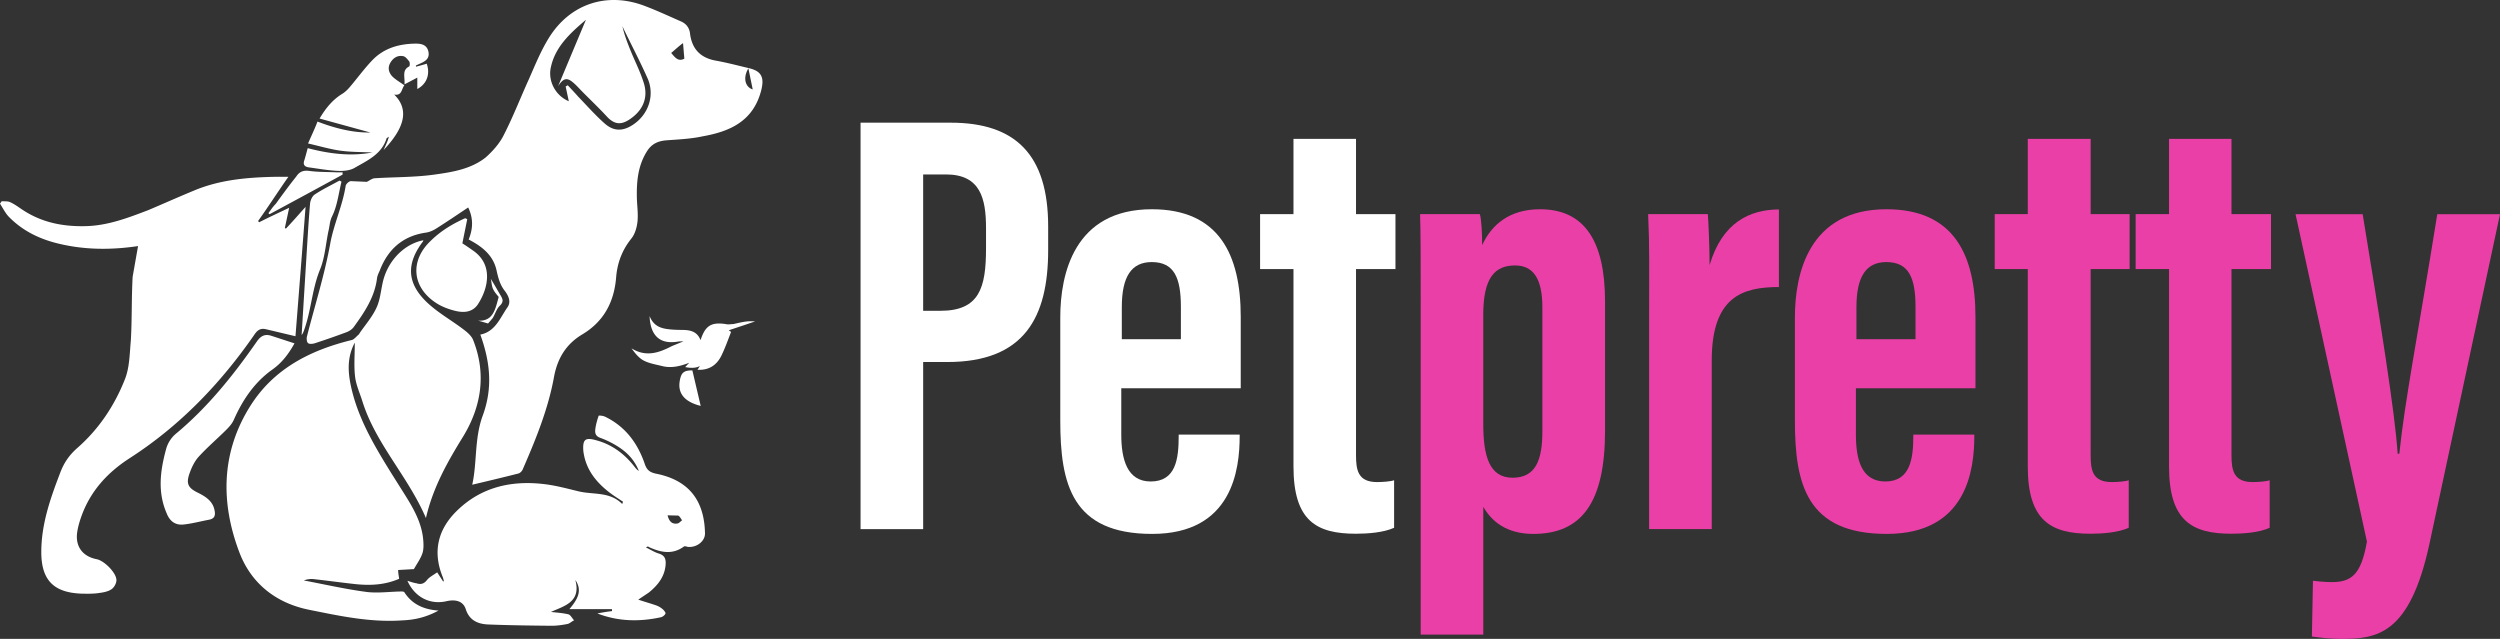
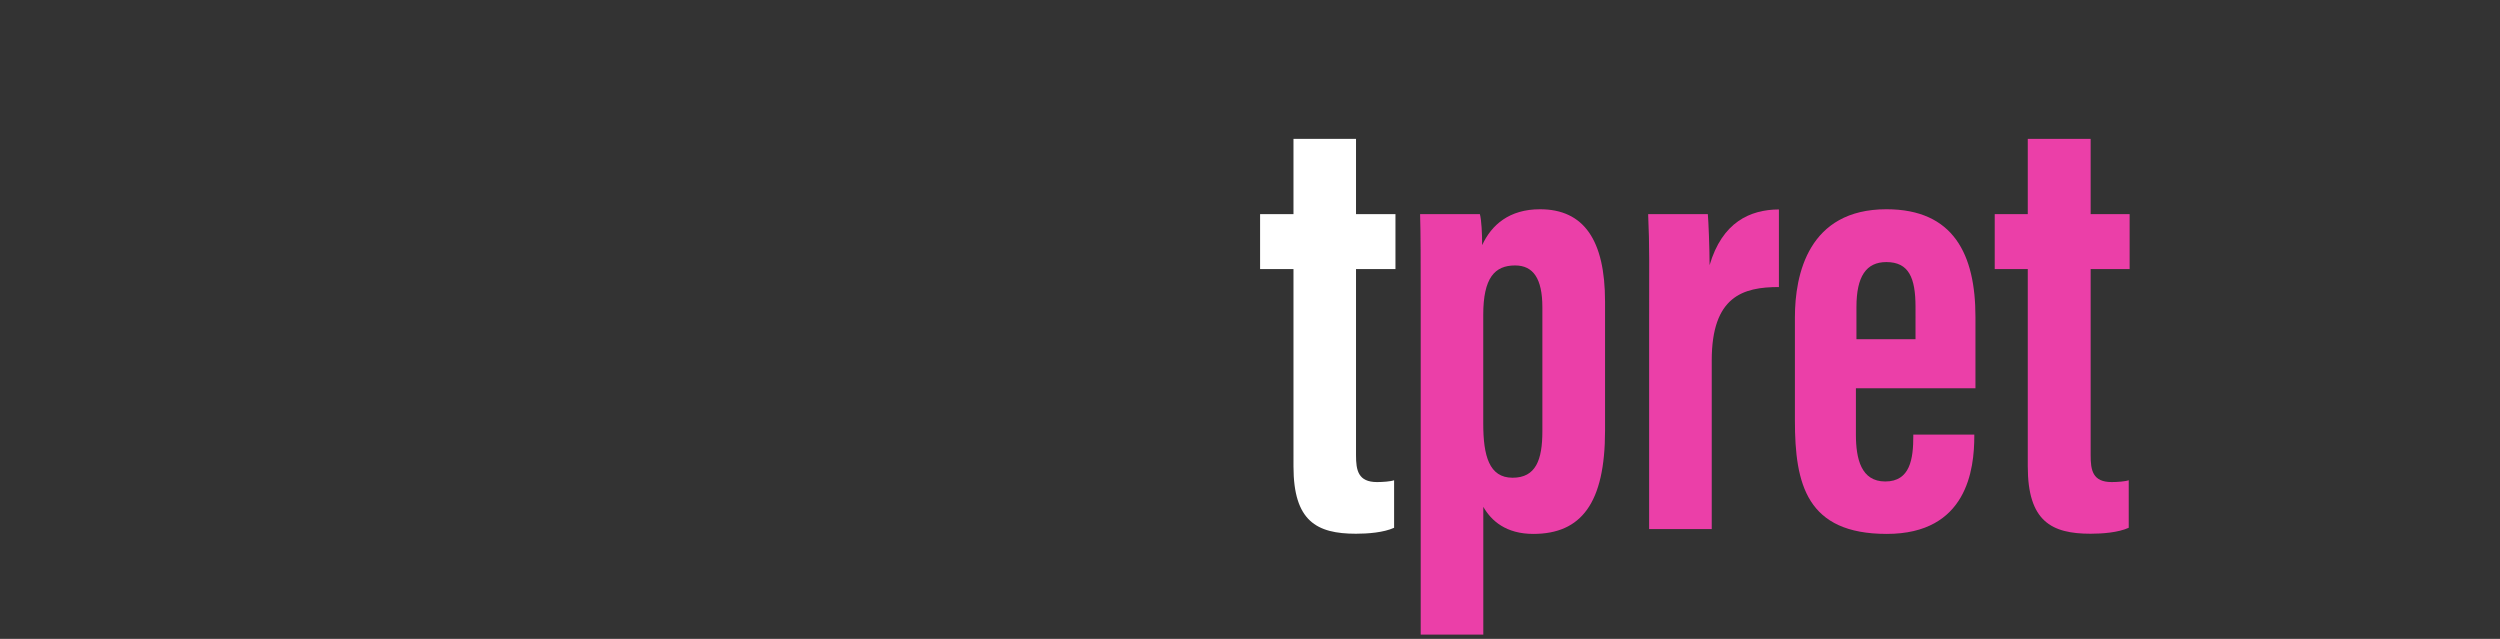
<svg xmlns="http://www.w3.org/2000/svg" width="270" height="69" viewBox="0 0 270 69">
  <rect x="0" y="0" width="270" height="69" fill="#333333" stroke="none" />
  <g>
    <g>
      <g>
-         <path fill="#fff" d="M50.384 51.826l.378-2.92zm2.819-17.46c.28-.456.43-1.028.797-1.366.418-.427.297-.703.07-1.085-.362-.605-.7-1.225-1.07-1.807.092.305.084.73.24 1.083.17.386.491.707.618.88-.364 1.308-.576 2.647-2.225 2.562.367.095.67.19 1.077.304zM74.775 40c-.912 0-1.215.223-1.369 1.182-.208 1.3.516 2.217 2.269 2.655zM37 18.61c-.254 0-.47.008-.686 0-.973-.04-1.955-.02-2.916-.152-.657-.09-1.074.102-1.398.601C31.246 20 30.518 21 29.794 22c-.139.14-.29.317-.428.502-.131.174-.253.356-.366.498 0 .067.075.1.12.131 2.641-1.425 5.284-2.85 7.88-4.274zm36.825 18.252l-1.26.515c-1.403.732-2.807 1.217-4.365.24.398.544.8 1.058 1.335 1.33.604.31 1.312.421 1.982.589 1.014.255 1.975.004 2.919-.356-.143.15-.285.302-.436.465.666.133 1.18.102 1.59-.114l-.262.405c1.287.064 2.104-.536 2.598-1.557.392-.806.693-1.658 1.016-2.496.058-.036-.149-.141-.23-.214l-.979.799.979-.8c1.015-.341 2.029-.668 2.846-.96-.152 0-.558-.033-.917.01-.483.052-.96.176-1.442.282-.27 0-.554.073-.816 0-1.555-.232-2.218.158-2.722 1.739-.362-.945-1.115-1.1-1.95-1.107-.386-.004-.773-.01-1.157-.042-.972-.081-1.915-.232-2.398-1.456.084 2.172 1.161 3.075 3.056 2.759.2-.033.408-.022.613-.03zm-37.16-17.36C35.77 20 34.846 20.435 34 21c-.282.175-.484.648-.515 1-.17 2-.28 4-.406 6-.17 2.74-.337 5.461-.504 8.184.155-.184.22-.394.294-.603.744-2.108.836-4.374 1.695-6.475.545-1.333.62-2.855.938-4.285.109-.489.115-.955.373-1.478.557-1.132.696-2.47 1.006-3.723zm13.571 4.064c-1.355.61-2.623 1.365-3.708 2.434-2.308 2.179-2.033 5.092.678 6.788.599.374 1.303.625 1.993.792.884.213 1.801.155 2.385-.669C52.735 31.167 53.34 28.536 51 27c-.401-.292-.804-.549-1.065-.72l.527-2.612zm-20.963 12.69c-.663-.202-1.105.012-1.531.625C25.206 40.525 22.424 44 19 46.841a3.3 3.3 0 0 0-1.073 1.704c-.622 2.304-.927 4.594.073 6.891.332.857.94 1.307 1.824 1.212.937-.1 1.858-.352 2.788-.526.578-.122.663-.483.565-.974-.177-1.027-.98-1.528-1.827-1.946-1.021-.502-1.272-.955-.889-2.052.225-.644.539-1.316.984-1.81.93-1.024 1.992-1.926 2.975-2.904.317-.316.642-.672.82-1.073.954-2.16 2.24-4.078 4.174-5.45 1.003-.713 1.706-1.605 2.393-2.83zM44.911 7.101C45 7 45.123 7 45.235 6.925c.589-.25 1.188-.524 1.04-1.314-.153-.815-.827-.915-1.495-.898-1.78.04-3.36.52-4.593 1.815-.866.91-1.608 1.936-2.425 2.893-.224.263-.49.515-.762.69-1 .603-1.76 1.466-2.486 2.692 2.001.55 3.84 1.057 5.486 1.508-1.81.036-3.743-.423-5.71-1.182-.29.768-.645 1.499-1.02 2.366 1.268.29 2.375.622 3.507.779 1.118.156 2.223.136 3.442.195-2.376.439-4.671.137-6.985-.469-.135.483-.234.887-.352 1.266-.184.49-.026.734.464.81 1.042.14 2.083.33 3.129.378.605.027 1.311-.028 1.814-.32 1.375-.797 2.926-1.462 3.463-3.194.014-.044.103-.065.248-.177-.083.311-.155.49-.23.667-.086.201-.176.4-.337.768 2.253-2.374 2.8-4.35 1.137-5.989.857.172.779-.621 1.104-.993-.466-.335-.92-.59-1.282-.938-.392-.405-.557-.934-.245-1.481.307-.539.789-.852 1.405-.728.246.048.448.33.64.562.088.13.078.504-.002.546-.796.412-.446 1.075-.505 1.935l1.384-.729v1.23C46.098 9.07 46.482 8 46.086 6.877c-.381.124-.762.217-1.143.326zM73.223 55.68c.179.046.296.32.442.51-.167.121-.321.319-.503.348-.529.085-.886-.158-1.063-.882zM70 59c0 .06.103.09.173.122 1.257.566 2.502.793 3.723-.122.104 0 .231 0 .35.059.978.119 1.91-.6 1.893-1.46-.069-3.599-1.793-5.759-5.308-6.446-.67-.153-.973-.394-1.194-1.04-.766-2.248-2.103-4.058-4.297-5.113-.207-.105-.67-.143-.686-.098-.166.49-.314.998-.368 1.51-.039.374.049.7.545.876a9.762 9.762 0 0 1 2.055 1.038c.948.621 1.688 1.454 2.114 2.546-.229-.15-.378-.34-.525-.53C67.418 49 66.074 48 64.408 47.554c-1.212-.344-1.494-.102-1.408 1.154.245 1.967 1.362 3.364 2.864 4.511.455.346.945.645 1.419.965l-.085.249c-1.345-1.367-3.122-.984-4.71-1.368-1.247-.302-2.488-.64-3.77-.787-3.54-.409-6.786.34-9.396 2.908-2.048 2.014-2.618 4.422-1.503 7.145.057.139.083.29.123.434l-.087.032-.64-.986c-.4.293-.84.5-1.107.84-.333.423-.692.49-1.108.349-.353-.055-.66-.167-1-.275.793 1.77 2.432 2.612 4.21 2.207 1.026-.234 1.79.014 2.075.811.38 1.257 1.323 1.659 2.463 1.702 2.252.087 4.524.117 6.787.138.587.004 1.183-.08 1.76-.195.243-.048.448-.284.705-.388-.23-.256-.392-.599-.623-.653-.645-.153-1.317-.187-1.879-.256 1.383-.64 3.295-1.036 2.635-3.458.78 1.14.27 2.073-.64 3.154h4.597c.002.058.005.116.007.213-.527.06-1.097.158-1.581.255 2.265.875 4.548.911 6.852.411.194-.042.423-.22.5-.396.044-.099-.158-.354-.301-.478a2.151 2.151 0 0 0-.658-.394c-.632-.225-1.276-.398-1.974-.636.422-.294.79-.528 1.131-.762.991-.799 1.72-1.733 1.82-3 .043-.597-.067-1-.713-1.21-.46-.13-.878-.407-1.417-.669zM14.325 29.893c-.128 2.288-.06 4.587-.195 6.874C14 38.195 14 39.712 13.475 41c-1.12 2.83-2.817 5.36-5.111 7.37-.902.79-1.47 1.63-1.876 2.727-1.065 2.773-2.044 5.57-2.027 8.594.017 2.982 1.365 4.309 4.314 4.421.59.014 1.225.024 1.773-.047.504-.065 1.054-.142 1.452-.4.312-.186.584-.665.573-1.033-.024-.798-1.335-2.081-2.112-2.233C8.908 60.097 8.1 59 8.343 57.44c.098-.63.289-1.256.513-1.854.989-2.635 2.797-4.585 5.144-6.1C19.422 46 23.841 41.401 27.509 36.09c.33-.48.678-.661 1.218-.533l3.183.757c.36-4.552.724-9.15 1.09-13.972-.805.901-1.464 1.658-2.123 2.35l-.114-.074.466-2.176C30.05 23 29 23.488 28 24a.483.483 0 0 1-.126-.13C29 22.296 30 20.724 31.144 19.095c-.556 0-1.014-.008-1.472.001-2.966.065-5.905.312-8.672 1.466-1.695.698-3.345 1.437-5 2.138-2.193.833-4.334 1.661-6.714 1.723-2.585.067-4.948-.424-7.092-1.927-.36-.246-.724-.497-1.122-.672-.262-.11-.588-.068-.886-.093-.063.093-.124.186-.186.268.33.498.59 1.056 1 1.46 1.529 1.54 3.383 2.407 5.46 2.885 2.794.655 5.61.655 8.45.232zm30.377 31.57c.298-.536.7-1.082.907-1.673.156-.443.14-.97.102-1.451-.155-1.915-1.105-3.51-2.098-5.087-1-1.591-2.02-3.173-2.948-4.805-1.239-2.176-2.3-4.447-2.8-6.917-.306-1.53-.352-3.005.451-4.53 0 1.313-.104 2.513.033 3.685.107.905.515 1.775.79 2.659 1.44 4.603 4.92 8.08 6.861 12.604.772-3.347 2.359-6.113 4.059-8.869 1.941-3.221 2.479-6.743 1.037-10.364-.179-.448-.632-.829-1.037-1.136-1.325-1.01-2.82-1.83-4.005-2.979-2.139-2.074-2.168-4.159-.368-6.531.024-.069.022-.069.032-.12-1.794.345-3.455 1.791-4.18 3.84-.383 1.076-.381 2.301-.83 3.339-.449 1.042-1.243 1.935-1.885 2.872-.014 0-.018.075-.037.089-.275.218-.52.555-.786.631-4.486 1.095-8.394 3.09-10.917 7.045-3.22 5.052-3.283 10.525-1.21 15.946 1.268 3.289 3.904 5.418 7.506 6.144C36.712 66.527 40 67.242 43.467 67c1.289-.054 2.533-.317 3.893-1.058-1.674-.117-2.863-.722-3.666-1.942-.05-.127-.267-.121-.405-.12-1.289.022-2.531.207-3.76.042-2.253-.302-4.477-.81-6.714-1.233a2.276 2.276 0 0 1 1.099-.14c1.482.166 2.961.371 4.444.532 1.642.176 3.225.093 4.75-.573-.044-.327-.108-.597-.108-.947zM81.294 9.66c-.785-.25-1.101-1.207-.468-2.28zm-7.385-3.322c-.67.348-.998-.128-1.421-.618.415-.346.808-.72 1.28-1.068zM60.277 9.302c.57-.878.96-.952 1.622-.388.372.315.695.688 1.04 1.035.868.875 1.762 1.726 2.597 2.631.965 1.046 1.775.881 2.83.043 1.204-.956 1.634-2.29 1.135-3.748-.362-1.147-.918-2.233-1.375-3.352-.357-.874-.695-1.756-.909-2.687.92 1.918 1.919 3.803 2.783 5.765.701 1.802 0 3.755-1.58 4.832-1.104.752-2.107.791-3.11-.091-1.017-.896-1.917-1.924-2.862-2.901-.386-.441-.754-.821-1.13-1.231l-.227.132.34 1.593c-1.431-.6-2.3-2.193-1.924-3.734C60 5 61.639 3.535 63.28 2.137zm-22.389 10.26c-.203.013-.525.31-.557.515-.331 2.137-1.276 4.093-1.666 6.237C35.05 29.697 34 33 33.15 36.342c-.057.224-.025.59.118.713.143.124.497.09.732.017a87.488 87.488 0 0 0 3.41-1.189c.288-.108.59-.298.775-.54 1.167-1.601 2.275-3.238 2.533-5.283.034-.276.16-.543.282-.807.882-2.324 2.494-3.77 5-4.13.4-.055.794-.238 1.128-.45 1.144-.723 2.263-1.486 3.438-2.265.592 1.237.501 2.35.05 3.458 1.456.757 2.66 1.7 3.016 3.356.175.778.368 1.568.927 2.246.382.532.653 1.148.243 1.728-.802 1.145-1.302 2.622-2.927 2.94 1.125 3.113 1.32 5.864.256 8.762-.91 2.48-.596 5.102-1.131 7.452 1.716-.406 3.351-.794 5-1.214.16-.046.366-.24.442-.416 1.41-3.238 2.753-6.507 3.389-10 .366-2.006 1.303-3.557 3.049-4.6 2.341-1.398 3.448-3.508 3.664-6.177.125-1.546.647-2.943 1.641-4.175.39-.485.598-1.203.664-1.838.09-.862-.052-1.746-.069-2.622-.033-1.744.126-3.441 1.098-4.977.508-.803 1.204-1.111 2.122-1.178 1.3-.095 2.613-.153 3.9-.431 2.926-.522 5.414-1.62 6.288-4.877.382-1.423.111-2.143-1.28-2.476-1.2-.287-2.397-.603-3.61-.822-1.677-.302-2.582-1.29-2.777-2.944-.076-.603-.41-1.041-.96-1.283C72.265 1.752 71 1.16 69.662.653 65.593-.915 61.57.382 59.27 4.107c-.86 1.39-1.466 2.893-2.147 4.44-.906 1.99-1.695 4.037-2.688 5.98-.435.912-1.186 1.769-1.978 2.473-1.602 1.276-3.651 1.597-5.62 1.867-2.103.288-4.25.25-6.378.386-.27.017-.525.235-.847.387zm-4.746 1.889l-1.686 2.204" />
-       </g>
+         </g>
      <g>
-         <path fill="#fff" d="M92.94 13.25h9.751c6.962 0 10.511 3.443 10.511 11.205V27c0 7.285-2.584 12.098-10.889 12.098h-2.612v18.045H92.94zm6.761 20.317h1.853c4.215 0 4.937-2.465 4.937-6.749V24.66c0-3.19-.58-5.821-4.336-5.821h-2.454z" />
-       </g>
+         </g>
      <g>
-         <path fill="#fff" d="M121.098 41.932v4.996c0 2.628.607 5.072 3.173 5.072 2.729 0 3.027-2.455 3.027-4.902v-.163h6.587v.155c0 3.57-.761 10.572-9.456 10.572-8.651 0-9.919-5.365-9.919-12.24V34.275c0-4.652 1.49-11.676 9.885-11.676 7.253 0 9.605 4.897 9.605 11.626v7.706zm6.438-5.3V33.15c0-3.15-.724-4.846-3.15-4.846-2.177 0-3.23 1.548-3.23 4.854v3.474z" />
-       </g>
+         </g>
      <g>
        <path fill="#fff" d="M136.09 23.123h3.606V15h6.754v8.123h4.26v5.936h-4.26v20.11c0 1.608.22 2.894 2.27 2.894.599 0 1.484-.063 1.843-.197V57c-1.142.52-2.85.643-4.124.643-4.246 0-6.743-1.371-6.743-7.262V29.06h-3.606z" />
      </g>
      <g>
        <path fill="#eb3fa8" d="M160.197 54.743v13.795h-6.761V32.885c0-4.592 0-7.707-.066-9.76h6.457c.173.616.246 2.138.246 3.35C161.077 24.29 163 22.6 166.32 22.6c4.744 0 7.025 3.346 7.025 9.975V46.51c0 7.833-2.572 11.152-7.75 11.152-2.932 0-4.525-1.4-5.397-2.92m6.378-8.159V33.18c0-3.093-.987-4.512-2.945-4.512-2.199 0-3.44 1.332-3.44 5.332v11.745c0 3.47.632 5.85 3.17 5.85 2.514 0 3.215-1.935 3.215-5.012" />
      </g>
      <g>
        <path fill="#eb3fa8" d="M178.106 34.655c0-5.655.057-8.052-.106-11.525h6.446c.066.654.19 3.68.19 5.506 1.364-4.636 4.364-6 7.487-6.016V31c-3.877 0-7.256 1-7.256 7.925v18.216h-6.761z" />
      </g>
      <g>
        <path fill="#eb3fa8" d="M200.438 41.932v4.996c0 2.628.562 5.072 3.173 5.072 2.694 0 3.026-2.455 3.026-4.902v-.163h6.588v.155c0 3.57-.761 10.572-9.456 10.572-8.651 0-9.919-5.365-9.919-12.24V34.275c0-4.652 1.465-11.676 9.885-11.676 7.265 0 9.614 4.897 9.614 11.626v7.706zm6.438-5.3V33.15c0-3.15-.724-4.846-3.15-4.846-2.177 0-3.23 1.548-3.23 4.854v3.474z" />
      </g>
      <g>
        <path fill="#eb3fa8" d="M215.43 23.123H219V15h6.79v8.123H230v5.936h-4.21v20.11c0 1.608.21 2.894 2.27 2.894.599 0 1.483-.063 1.843-.197V57c-1.143.52-2.852.643-4.124.643-4.247 0-6.779-1.371-6.779-7.262V29.06h-3.57z" />
      </g>
      <g>
-         <path fill="#eb3fa8" d="M230.65 23.123h3.606V15H241v8.123h4.27v5.936H241v20.11c0 1.608.23 2.894 2.28 2.894.599 0 1.483-.063 1.843-.197V57c-1.123.52-2.852.643-4.123.643-4.248 0-6.744-1.371-6.744-7.262V29.06h-3.606z" />
-       </g>
+         </g>
      <g>
-         <path fill="#eb3fa8" d="M255.167 23.13c1.833 11.132 3.509 21.516 3.78 25.87h.18c.606-5.815 1.966-12.583 4.1-25.87H270l-7.627 35.635C260.246 68.553 256.71 69 252.835 69c-1.16 0-2.237-.13-3.15-.26l.115-6.018c.055.015 1.2.147 1.995.147 2.12 0 3.205-.744 3.833-4.38L247.92 23.13z" />
-       </g>
+         </g>
    </g>
  </g>
</svg>